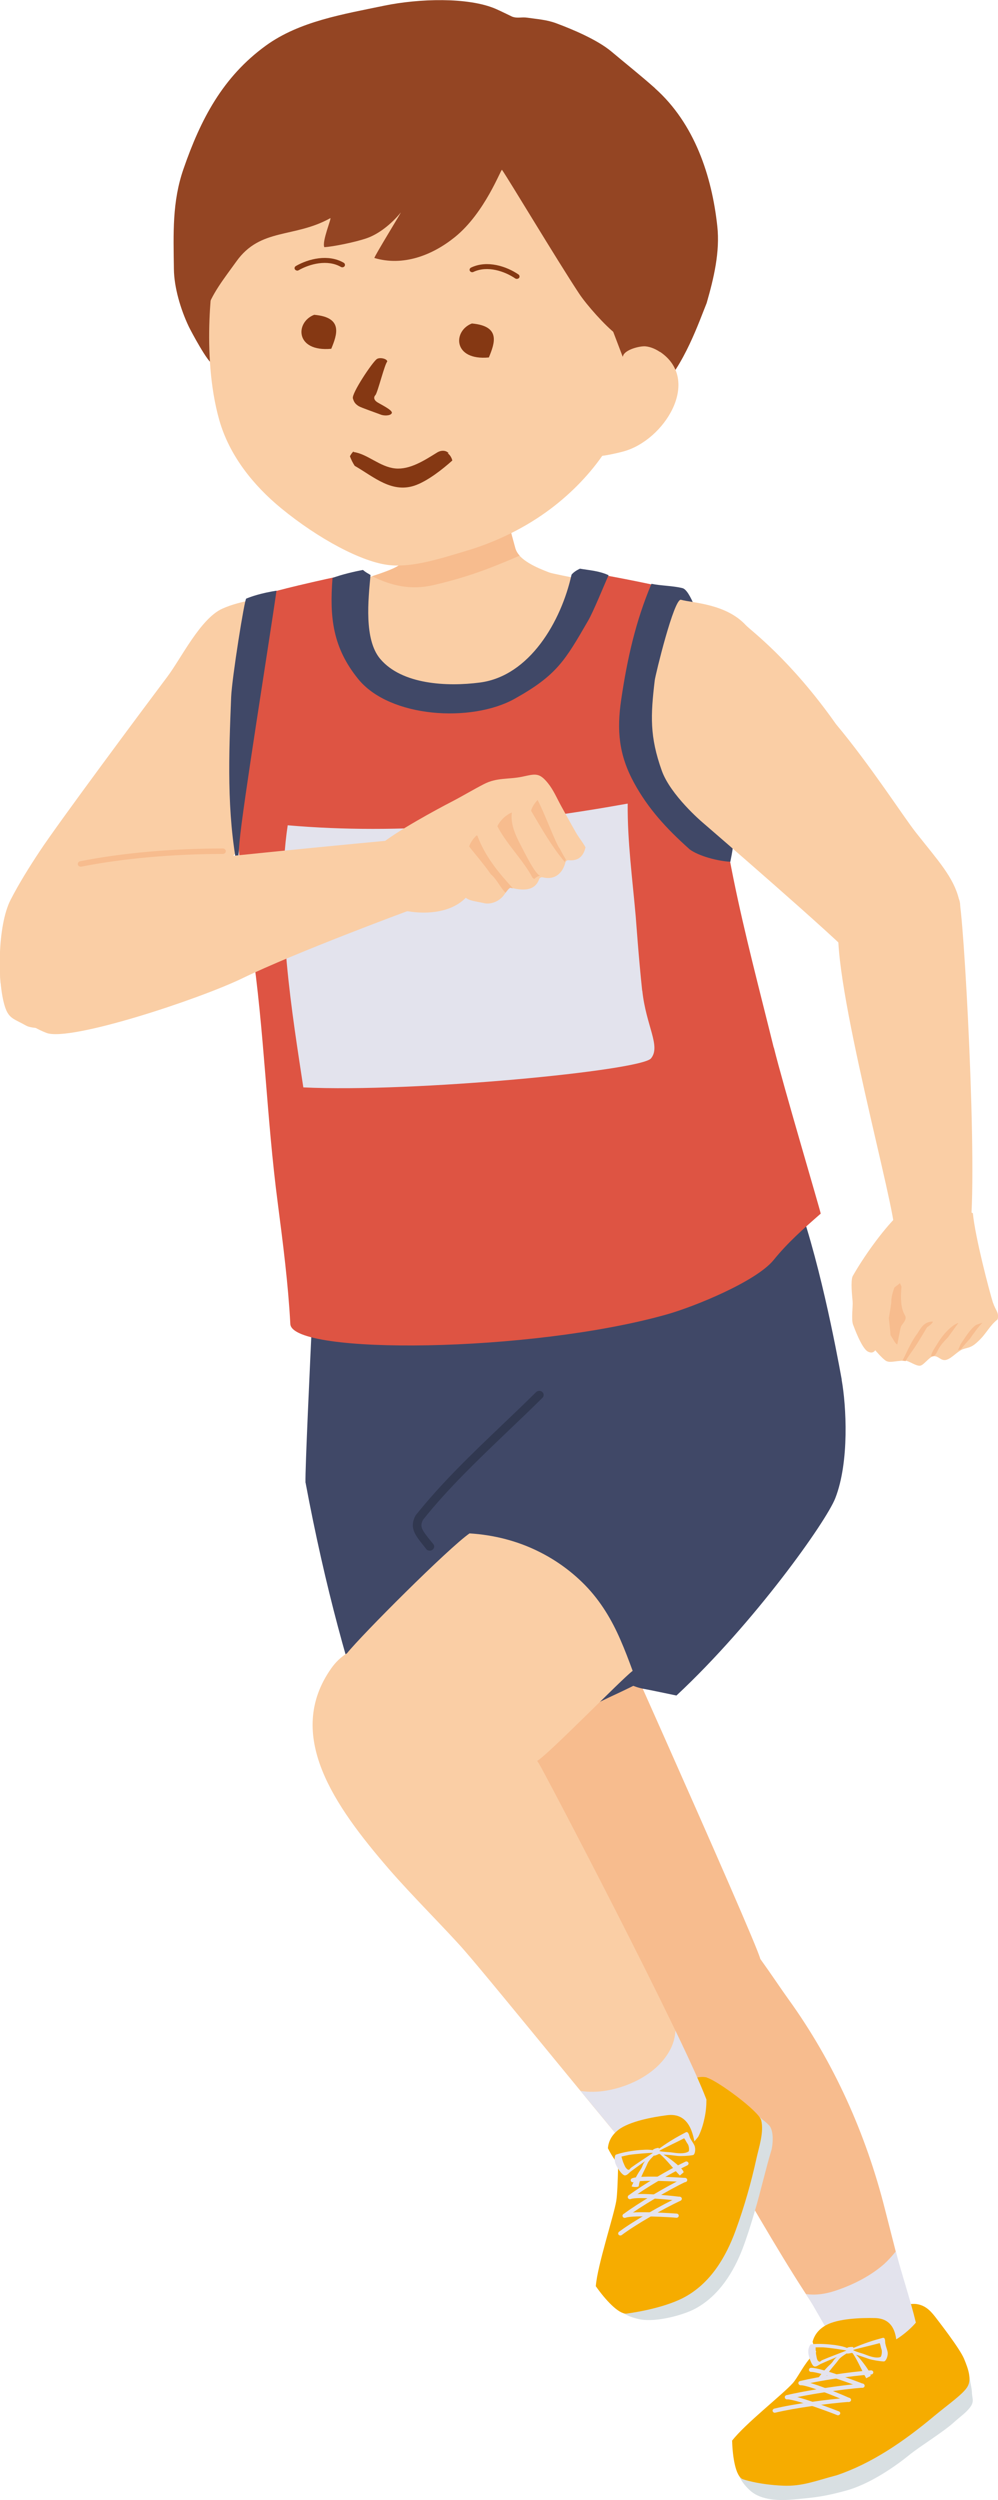
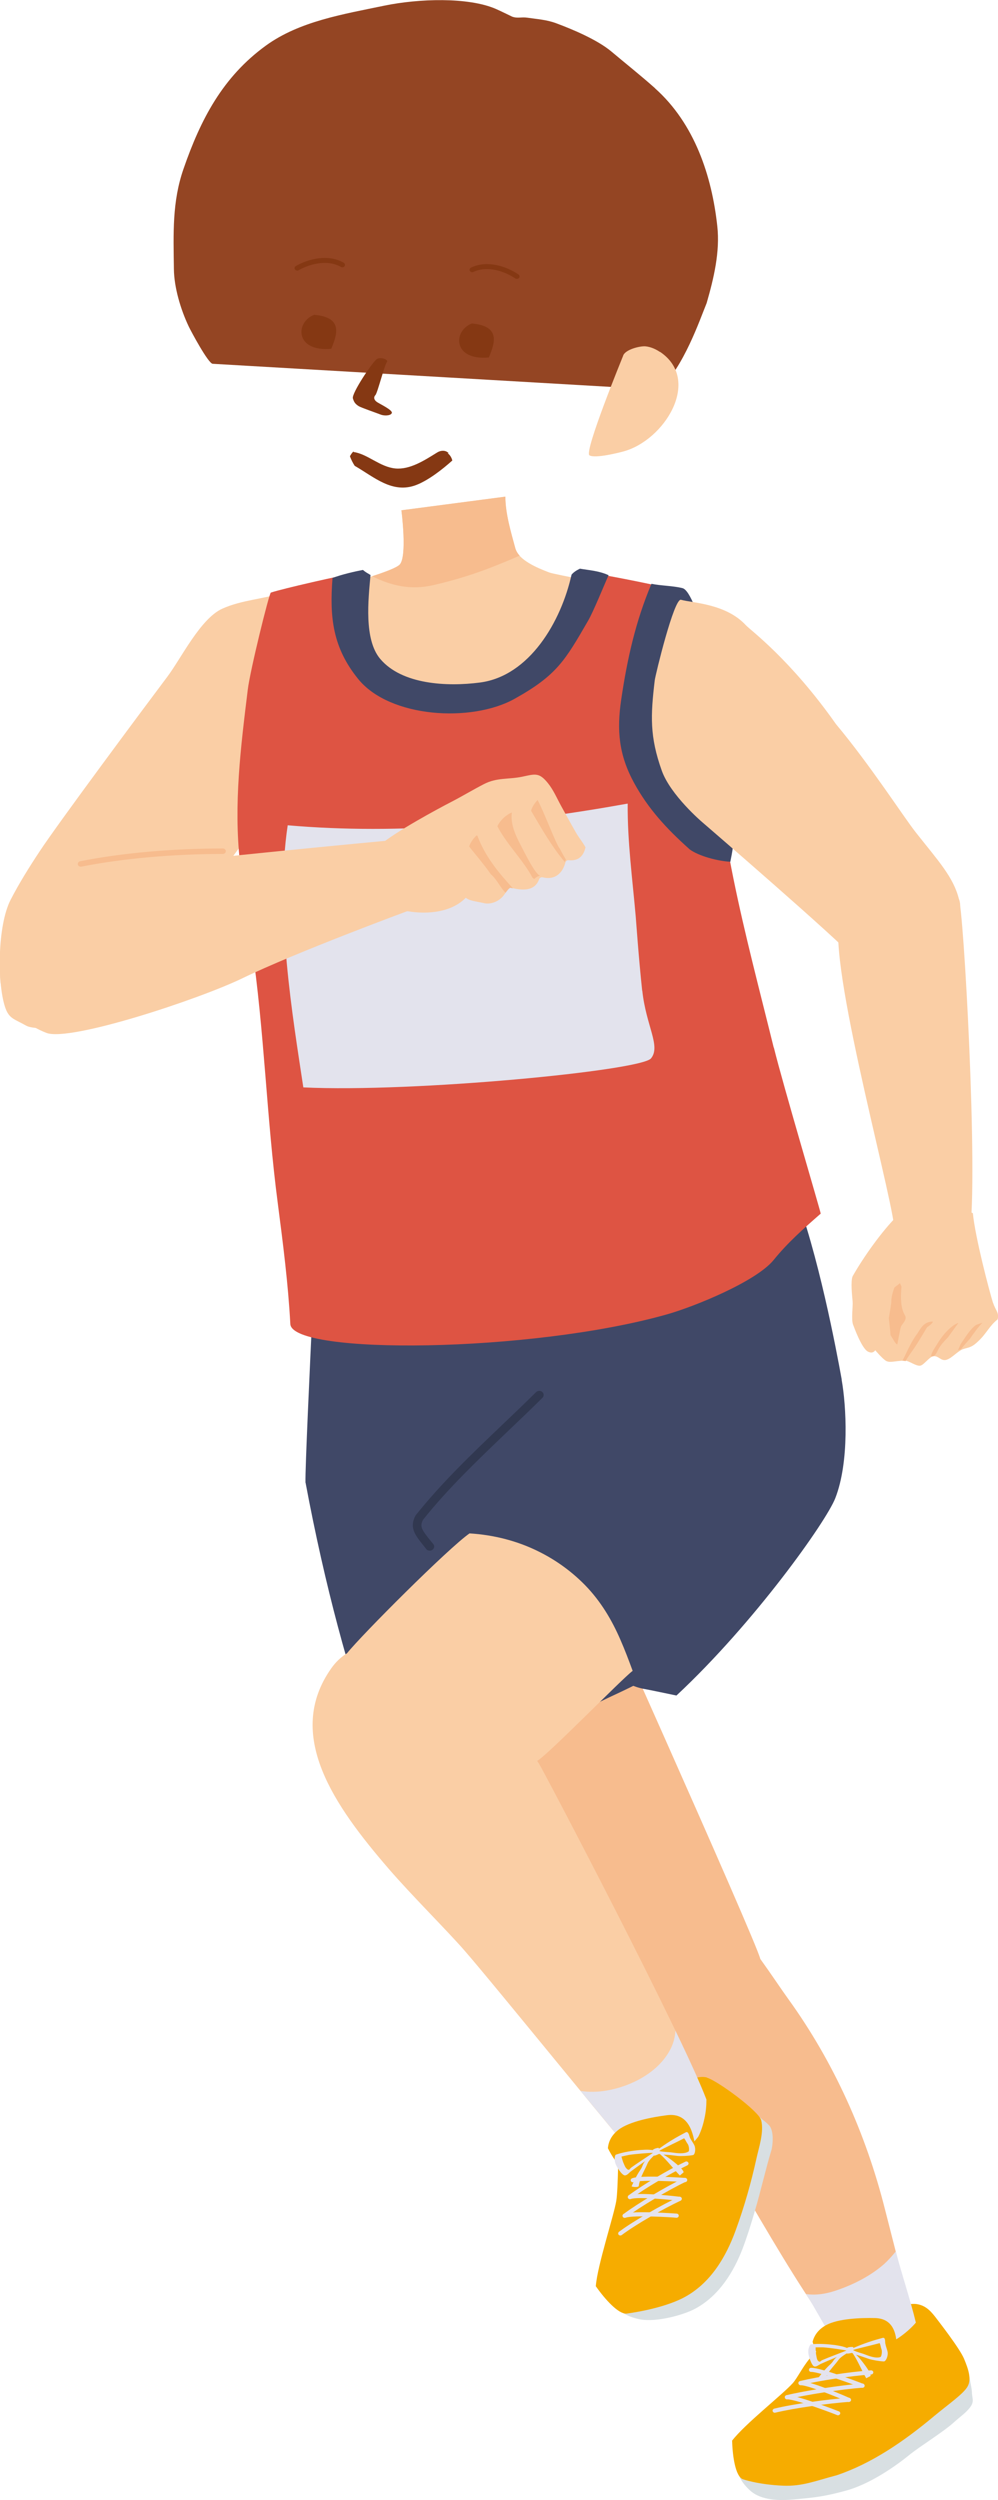
<svg xmlns="http://www.w3.org/2000/svg" viewBox="0 0 105 263" fill="none">
  <g clip-path="url(#clip0_1281_11575)">
    <path d="M53.172 52.255L42.233 53.691C42.233 53.691 42.876 58.612 42.031 59.425C41.186 60.226 35.067 61.807 35.067 61.807C35.067 61.807 33.699 73.34 37.984 74.453C43.626 75.922 55.863 76.212 59.648 72.583C61.112 71.18 65.028 61.662 65.028 61.662C65.028 61.662 58.339 60.438 57.791 60.226C56.529 59.747 54.541 58.923 54.208 57.677C53.744 55.962 53.161 54.014 53.161 52.244L53.172 52.255Z" fill="#FACEA5" />
    <path d="M39.162 60.627C41.138 61.606 43.186 62.107 45.566 61.562C47.757 61.061 49.899 60.404 51.97 59.58C52.875 59.224 53.78 58.846 54.672 58.456C54.458 58.222 54.303 57.955 54.22 57.677C53.756 55.962 53.173 54.014 53.173 52.244L42.233 53.68C42.233 53.68 42.876 58.601 42.031 59.413C41.686 59.736 40.472 60.193 39.15 60.616L39.162 60.627Z" fill="#F7BC8E" />
    <path d="M91.537 246.87C94.286 246.692 94.846 245.679 95.941 244.109C95.977 244.065 96 244.02 96.024 243.976C95.084 240.079 94.06 236.183 93.096 232.376C91.12 224.55 87.763 216.991 82.954 210.323C82.228 209.321 81.193 207.751 79.99 206.081C79.586 204.222 59.909 160.395 59.909 160.395C54.672 161.352 45.161 164.803 41.102 168.354C39.447 169.812 53.731 191.932 67.825 213.351C75.896 225.619 82.109 238.231 88.073 246.024C88.561 246.391 88.787 247.048 91.525 246.87H91.537Z" fill="#F7BC8E" />
    <path d="M51.386 183.448C56.088 182.947 59.945 180.531 64.076 178.572C66.099 177.626 68.444 176.568 70.277 175.11C67.242 165.848 63.195 155.083 61.85 153.357L32.139 155.929C34.21 167.006 36.745 176.134 39.376 183.548C43.352 183.904 47.458 183.86 51.386 183.437V183.448Z" fill="#404867" />
    <path d="M51.624 132.218C45.423 133.498 39.209 134.767 32.972 135.913C32.567 144.508 32.103 154.504 32.139 155.94C33.639 158.033 42.292 157.644 49.256 156.953C48.53 157.577 63.373 154.115 64.159 150.797C64.897 144.24 60.885 137.572 57.933 130.915C55.826 131.349 53.719 131.783 51.624 132.218Z" fill="#404867" />
    <path d="M88.561 145.143C87.989 141.992 86.097 131.907 83.513 125.183C82.085 125.65 80.657 126.118 79.204 126.53C74.8 127.765 70.277 128.6 65.765 129.402C62.492 129.992 59.23 130.649 55.969 131.328C56.624 139.488 57.1 147.558 57.1 147.558C57.1 147.558 51.362 154.127 45.887 160.439C47.636 162.687 49.91 164.424 52.517 166.049C56.136 168.309 59.302 170.936 62.325 173.853C63.932 175.389 65.385 177.271 67.789 177.682C68.313 177.771 70.67 178.272 71.17 178.373C79.371 170.725 86.93 160.06 87.882 157.611C89.382 153.77 89.037 147.859 88.549 145.143H88.561Z" fill="#404867" />
    <path d="M93.549 92.086C93.037 92.298 89.431 95.559 88.252 97.062C87.395 102.907 94.406 127.709 94.097 129.602C94.359 129.646 101.12 129.724 102.013 129.914C102.953 123.657 101.358 95.237 100.882 94.602C100.001 93.422 98.846 92.253 97.585 91.418C96.359 91.296 95.013 91.485 93.537 92.086H93.549Z" fill="#FACEA5" />
    <path d="M31.639 74.208C31.532 67.985 32.412 61.495 29.889 62.33C27.77 63.02 25.437 63.109 23.39 64.033C21.08 65.079 19.057 69.265 17.605 71.191C15.045 74.597 6.177 86.52 4.166 89.57C3.07 91.229 2.011 92.921 1.106 94.68C-0.263 97.374 -0.298 103.33 0.511 105.879C0.928 107.182 1.44 107.159 2.761 107.905C3.975 108.595 10.712 107.927 11.688 106.926C13.534 105.044 27.091 86.587 27.091 86.587C27.091 86.587 31.734 80.431 31.615 74.208H31.639Z" fill="#FACEA5" />
    <path d="M81.408 110.221C78.432 98.153 75.147 86.643 75.111 74.486C75.111 73.217 72.742 62.474 71.171 62.085C67.505 61.194 64.053 60.593 60.982 60.025C60.898 60.07 60.422 60.27 60.101 60.649C58.994 65.58 55.649 71.314 50.388 72.004C46.864 72.46 42.079 72.215 39.782 69.51C38.056 67.473 38.52 63.265 38.758 60.693C38.389 60.46 38.282 60.437 37.961 60.159C35.651 60.582 29.819 61.907 28.497 62.341C28.319 62.397 26.307 70.556 26.069 72.549C25.331 78.572 24.569 84.617 25.248 90.717C25.569 93.612 26.045 96.484 26.474 99.367C27.819 108.44 28.033 117.49 29.224 126.574C29.771 130.793 30.319 135.046 30.545 139.287C30.712 142.56 55.852 142.326 70.171 138.274C73.016 137.473 79.551 134.823 81.396 132.552C82.884 130.715 84.551 129.246 86.348 127.676C86.324 127.398 82.36 114.05 81.42 110.21L81.408 110.221Z" fill="#DE5443" />
    <path d="M72.517 89.325C73.54 90.093 75.588 90.594 76.838 90.66C77.219 88.868 77.576 86.063 77.243 83.747C76.79 80.608 75.743 77.424 75.743 74.274C75.743 73.005 73.374 62.262 71.803 61.872C70.767 61.616 69.529 61.627 68.541 61.416C66.863 65.379 65.982 69.376 65.363 73.561C64.875 76.845 65.101 79.406 66.72 82.378C68.196 85.072 70.088 87.143 72.517 89.314V89.325Z" fill="#404867" />
    <path d="M37.687 71.435C40.996 75.521 49.602 76.044 54.137 73.517C58.589 71.034 59.446 69.498 61.886 65.279C62.446 64.311 63.517 61.65 64.029 60.514C63.005 60.036 61.946 59.991 61.017 59.824C60.934 59.869 60.458 60.069 60.136 60.448C59.041 65.379 55.72 71.112 50.506 71.802C47.007 72.259 42.269 72.014 39.996 69.309C38.282 67.272 38.746 63.064 38.984 60.492C38.615 60.258 38.508 60.236 38.186 59.958C37.413 60.102 35.961 60.425 34.984 60.804C34.663 64.956 35.008 68.129 37.687 71.435Z" fill="#404867" />
-     <path d="M25.2 88.568C25.498 85.05 28.319 67.528 29.093 62.14C27.462 62.396 26.415 62.763 25.903 62.975C25.724 63.053 24.403 71.324 24.32 73.328C24.081 79.372 23.832 85.439 24.998 91.44C25.046 90.482 25.117 89.525 25.2 88.568Z" fill="#404867" />
    <path d="M67.564 104.221C67.183 100.647 66.933 96.951 66.885 96.417C66.54 92.465 66.004 88.513 66.04 84.539C54.232 86.665 42.174 87.856 30.27 86.821C28.901 95.927 30.83 107.182 31.913 114.396C43.566 114.952 67.433 112.637 68.492 111.346C69.551 110.054 67.968 107.928 67.576 104.221H67.564Z" fill="#E3E3ED" />
    <path d="M100.893 94.602C100.322 92.275 98.703 90.55 96.358 87.577C95.049 85.919 91.633 80.586 87.954 76.178C83.134 69.332 78.932 66.281 78.479 65.78C76.372 63.498 72.885 63.443 71.647 63.097C70.921 62.897 68.945 71.035 68.885 71.58C68.445 75.287 68.35 77.491 69.623 81.065C70.54 83.648 73.861 86.475 73.861 86.475C73.861 86.475 88.192 98.821 90.168 101.07C96.561 105.311 97.906 100.769 100.227 98.409C100.251 97.04 101.382 95.971 100.905 94.613L100.893 94.602Z" fill="#FACEA5" />
    <path d="M104.476 137.071C104.084 135.813 102.596 130.147 102.358 127.642C101.703 127.075 96.18 128.255 94.835 129.223C93.835 129.947 93.109 130.971 92.775 132.362C92.752 132.474 92.716 132.585 92.692 132.696C92.478 134.288 92.716 137.361 92.716 137.361C92.716 137.361 91.109 139.32 91.014 140.366C91.085 140.567 91.133 140.7 91.133 140.734C91.323 141.123 92.335 142.47 93.097 143.083C93.549 143.45 94.061 143.161 95.192 143.138C95.62 143.127 96.418 143.784 96.858 143.662C97.204 143.573 97.751 142.804 98.12 142.704C98.739 142.526 98.953 143.25 99.596 143.049C100.155 142.882 100.786 142.103 101.346 141.925C101.905 141.736 102.203 141.803 102.941 141.079C103.738 140.355 104.119 139.454 104.953 138.808C105.167 138.129 104.726 137.839 104.488 137.071H104.476Z" fill="#FACEA5" />
    <path d="M94.442 134.445C94.204 135.269 93.787 136.059 93.775 136.905C93.775 137.172 93.633 137.94 93.514 138.664C93.573 139.265 93.656 139.866 93.692 140.456C93.954 140.868 94.252 141.447 94.406 141.436C94.454 141.258 94.716 139.71 94.799 139.543C95.002 139.154 95.478 138.831 95.192 138.341C94.752 137.595 94.74 136.471 94.847 135.358C94.716 135.046 94.573 134.745 94.442 134.434V134.445Z" fill="#F7BC8E" />
    <path d="M96.572 140.211C95.87 141.124 95.453 142.148 94.953 143.15C95.06 143.15 95.167 143.172 95.275 143.195C95.536 142.716 95.882 142.271 96.191 141.814C96.667 141.124 97.512 139.644 97.548 139.621C97.691 139.543 98.191 139.165 98.131 139.031C97.12 139.031 96.798 139.911 96.56 140.211H96.572Z" fill="#F7BC8E" />
    <path d="M100.619 139.476C100.691 139.376 100.75 139.287 100.822 139.187C100.822 139.187 100.798 139.187 100.786 139.187C100.548 139.276 100.322 139.409 100.06 139.632C99.477 140.122 99.013 140.712 98.632 141.346C98.382 141.769 98.036 142.192 97.953 142.671C98.406 142.771 98.572 142.226 98.727 141.947C98.977 141.48 99.346 141.09 99.727 140.701C99.751 140.656 100.358 139.843 100.619 139.465V139.476Z" fill="#F7BC8E" />
    <path d="M101.988 140.924C102.416 140.3 102.952 139.554 103.345 139.176C103.345 139.176 103.345 139.154 103.345 139.143C103.345 139.165 102.737 139.354 102.654 139.41C102.047 139.855 101.523 140.746 101.107 141.347C101.035 141.447 100.821 142.026 100.773 142.048C100.869 142.004 100.976 141.97 101.095 141.948C101.369 141.592 101.678 141.258 101.976 140.913L101.988 140.924Z" fill="#F7BC8E" />
    <path d="M94.358 127.954C92.763 129.557 90.858 132.229 89.704 134.266C89.478 134.823 89.656 136.337 89.704 136.916C89.751 137.406 89.537 138.864 89.763 139.387C89.847 139.599 90.644 141.825 91.299 142.181C92.275 142.705 92.37 141.179 92.477 140.69C92.608 140.144 92.489 139.354 92.608 138.819C92.751 138.174 93.108 136.738 93.108 136.738C93.108 136.738 93.62 135.758 94.394 135.224C95.786 134.255 97.096 131.283 96.489 129.468C95.644 129.279 95.048 127.81 94.358 127.954Z" fill="#FACEA5" />
    <path d="M41.139 88.401C41.139 88.401 16.404 90.695 11.047 91.663C5.357 92.698 1.596 96.795 0.251 101.103C-0.714 104.198 1.322 107.271 4.881 108.662C7.345 109.619 20.903 105.144 25.522 102.907C31.176 100.168 42.924 95.827 42.924 95.827L41.127 88.412L41.139 88.401Z" fill="#FACEA5" />
    <path d="M60.72 87.8C60.149 86.821 59.613 85.83 59.066 84.839C58.613 84.026 58.244 83.125 57.649 82.39C56.732 81.255 56.328 81.41 54.947 81.711C53.507 82.012 52.281 81.778 50.912 82.49C49.745 83.091 48.626 83.77 47.46 84.372C46.186 85.028 41.579 87.5 39.877 88.969C38.532 90.127 39.746 92.342 40.187 94.023C40.472 95.103 40.96 95.548 42.936 95.871C44.984 96.205 47.483 95.994 49.007 94.446C49.364 94.747 49.936 94.803 50.84 94.992C51.602 95.226 52.876 94.814 53.34 93.578C53.4 93.433 53.554 93.333 53.721 93.378C54.864 93.678 56.244 93.823 56.721 92.498C56.768 92.353 56.935 92.253 57.102 92.298C58.435 92.621 59.208 91.808 59.494 90.706C59.53 90.595 59.661 90.483 59.792 90.494C60.946 90.617 61.41 89.96 61.601 89.147C61.339 88.646 60.946 88.168 60.732 87.811L60.72 87.8Z" fill="#FACEA5" />
    <path d="M59.422 90.672C59.422 90.672 59.446 90.617 59.458 90.584C59.47 90.539 59.505 90.483 59.541 90.439C59.315 90.06 59.101 89.682 58.91 89.303C58.506 88.858 57.172 85.229 56.553 84.16C56.458 84.283 56.03 84.706 55.875 85.296C56.982 87.166 58.018 89.014 59.41 90.672H59.422Z" fill="#F7BC8E" />
    <path d="M56.03 92.342C56.03 92.342 56.137 92.431 56.197 92.476C56.352 92.331 56.613 92.131 56.863 92.131C56.363 92.131 55.09 89.481 54.864 89.069C54.28 87.967 53.685 86.743 53.852 85.474C53.221 85.73 52.626 86.297 52.328 86.921C53.328 88.858 55.006 90.427 56.03 92.342Z" fill="#F7BC8E" />
    <path d="M53.958 93.444C52.446 91.808 51.018 90.071 50.22 87.9C50.197 87.9 50.185 87.9 50.173 87.9H50.125C49.756 88.257 49.506 88.635 49.363 89.036C49.447 89.225 50.804 90.761 51.661 91.997C52.256 92.476 52.637 93.389 53.196 93.923C53.268 93.823 53.589 93.366 53.72 93.4C53.803 93.422 53.875 93.444 53.958 93.455V93.444Z" fill="#F7BC8E" />
    <path d="M56.731 185.574C56.66 185.473 56.588 185.362 56.517 185.251C57.66 184.605 65.516 176.534 66.563 175.777C66.159 174.686 65.754 173.595 65.278 172.515C64.373 170.423 63.207 168.463 61.576 166.782C60.195 165.369 58.576 164.177 56.779 163.276C54.493 162.118 51.97 161.472 49.399 161.316C47.197 162.842 38.066 171.981 36.507 173.929C35.841 174.341 35.281 174.898 34.853 175.51C29.913 182.512 35.174 189.971 40.9 196.606C43.292 199.378 46.994 203.051 48.839 205.166C52.053 208.84 66.956 227.297 67.337 227.42C68.551 227.809 70.491 227.153 71.599 226.496C72.313 226.073 72.944 225.472 73.467 224.793C73.777 224.18 73.979 223.524 74.122 222.844C74.265 222.199 74.324 221.542 74.324 220.885C71.765 214.061 57.195 186.286 56.719 185.562L56.731 185.574Z" fill="#FACEA5" />
    <path d="M101.917 249.697C101.822 249.731 77.658 260.05 77.658 260.05C77.658 260.05 77.706 260.896 78.896 261.987C80.11 263.101 82.074 263.067 83.503 262.945C85.788 262.744 86.812 262.622 89.038 262.01C91.299 261.386 93.823 259.761 95.621 258.303C96.87 257.289 99.239 255.865 100.429 254.774C100.989 254.261 101.667 253.816 102.108 253.193C102.536 252.592 102.251 252.291 102.251 251.556C102.251 251.345 101.917 249.697 101.917 249.697Z" fill="#D8DFE2" />
    <path d="M77.004 256.788C78.349 255.018 82.325 251.923 83.42 250.698C84.301 249.708 85.61 246.201 87.955 247.003C88.015 247.025 88.086 247.036 88.157 247.058C91.086 246.157 94.133 243.83 94.573 242.494C94.918 242.461 96.026 242.338 96.371 242.383C97.252 242.494 97.799 242.973 98.371 243.707C98.728 244.175 100.977 247.058 101.43 248.149C101.882 249.24 102.239 250.287 101.799 251.066C101.358 251.845 99.799 252.914 98.299 254.161C95.073 256.866 91.681 259.17 88.05 260.395C85.812 260.985 84.408 261.586 82.372 261.497C79.766 261.385 78.111 260.818 78.099 260.795C77.397 260.439 77.075 258.524 77.028 256.788H77.004Z" fill="#F6AC00" />
    <path d="M94.252 236.85C93.871 237.317 93.466 237.774 93.014 238.185C91.586 239.443 89.729 240.379 87.884 240.991C86.884 241.325 85.801 241.492 84.801 241.336C85.908 243.039 86.872 245.043 87.955 246.468C88.443 246.824 88.729 247.258 91.479 247.08C94.228 246.902 96.335 244.386 96.359 244.342C95.788 241.959 94.859 239.221 94.252 236.861V236.85Z" fill="#E3E3ED" />
    <path d="M90.728 251.2C90.728 251.2 90.656 251.2 90.621 251.177C90.335 251.055 86.252 249.53 85.359 249.53C85.359 249.53 85.347 249.53 85.335 249.53C85.216 249.53 85.109 249.441 85.109 249.318C85.109 249.196 85.205 249.096 85.335 249.096H85.359C86.431 249.096 90.692 250.721 90.847 250.799C90.954 250.855 91.002 250.988 90.942 251.088C90.894 251.155 90.823 251.2 90.74 251.2H90.728Z" fill="#E4E3EE" />
    <path d="M84.229 250.923C84.121 250.923 84.038 250.856 84.002 250.756C83.967 250.644 84.05 250.522 84.169 250.488C86.121 250.021 89.395 249.519 91.633 249.363C91.763 249.363 91.871 249.441 91.882 249.564C91.882 249.686 91.799 249.787 91.668 249.798C89.454 249.954 86.216 250.444 84.288 250.912C84.264 250.912 84.252 250.912 84.229 250.912V250.923Z" fill="#E4E3EE" />
    <path d="M89.289 252.691C89.289 252.691 89.217 252.691 89.182 252.669C88.789 252.48 85.111 250.932 84.254 250.932C84.123 250.932 84.016 250.843 84.016 250.721C84.016 250.598 84.111 250.498 84.242 250.498H84.266C85.361 250.498 89.384 252.268 89.42 252.29C89.527 252.346 89.575 252.48 89.515 252.58C89.467 252.647 89.396 252.691 89.313 252.691H89.289Z" fill="#E4E3EE" />
    <path d="M82.801 252.415C82.694 252.415 82.611 252.348 82.575 252.248C82.539 252.136 82.622 252.014 82.741 251.98C84.741 251.49 88.538 250.911 90.705 250.755C90.836 250.733 90.943 250.833 90.955 250.956C90.955 251.078 90.871 251.178 90.74 251.19C88.598 251.345 84.836 251.925 82.86 252.404C82.837 252.404 82.825 252.404 82.801 252.404V252.415Z" fill="#E4E3EE" />
    <path d="M88.169 254.094C88.169 254.094 88.097 254.094 88.062 254.071C87.776 253.938 83.729 252.413 82.824 252.413C82.824 252.413 82.824 252.413 82.8 252.413C82.681 252.413 82.574 252.324 82.574 252.201C82.574 252.079 82.669 251.979 82.8 251.979H82.824C83.907 251.979 88.252 253.671 88.288 253.693C88.395 253.749 88.443 253.882 88.371 253.982C88.324 254.049 88.252 254.094 88.169 254.094Z" fill="#E4E3EE" />
    <path d="M81.516 253.828C81.409 253.828 81.325 253.761 81.29 253.661C81.254 253.549 81.337 253.427 81.456 253.393C83.492 252.892 87.146 252.402 89.277 252.246C89.408 252.246 89.515 252.324 89.527 252.447C89.527 252.569 89.443 252.669 89.312 252.681C87.206 252.836 83.587 253.327 81.575 253.817C81.552 253.817 81.54 253.817 81.516 253.817V253.828Z" fill="#E4E3EE" />
    <path d="M94.335 247.749C94.406 246.179 94.358 243.919 92.061 243.864C90.609 243.83 88.145 243.908 86.871 244.632C86.085 245.077 85.669 245.689 85.49 246.357C85.621 246.836 85.812 247.304 86.026 247.771C86.383 248.15 86.728 248.539 87.002 248.996C89.43 248.996 91.93 248.506 94.335 247.738V247.749Z" fill="#F6AC00" />
    <path d="M93.145 246.569C93.109 246.368 93.157 246.168 93.05 245.99C93.014 245.945 92.943 245.934 92.871 245.945C91.871 246.213 90.919 246.524 89.99 246.925C89.919 246.958 89.848 246.981 89.764 247.014C89.764 246.981 89.764 246.958 89.788 246.936C89.812 246.881 89.241 246.892 89.145 246.992C89.145 246.992 89.145 247.003 89.133 247.014C89.038 246.981 88.955 246.947 88.86 246.914C88.538 246.814 88.205 246.758 87.848 246.702C87.074 246.602 86.158 246.535 85.348 246.624C85.301 246.624 85.253 246.658 85.241 246.691C84.86 247.27 85.098 247.972 85.336 248.517C85.396 248.651 85.527 248.907 85.658 248.951C85.884 249.018 86.134 248.795 86.336 248.695C86.741 248.517 87.288 248.272 88.05 247.96C87.646 248.272 87.717 248.406 87.336 248.751C86.836 249.207 86.467 249.686 86.05 250.209C86.003 250.276 86.693 250.521 86.765 250.343C86.884 250.053 87.122 249.641 87.324 249.374C87.657 248.951 87.967 248.617 88.241 248.239C88.419 247.994 88.883 247.704 89.098 247.571C89.098 247.582 89.098 247.593 89.098 247.604C89.264 247.604 89.443 247.571 89.621 247.526C89.657 247.537 89.681 247.56 89.717 247.571C90.288 248.417 90.633 249.33 91.133 250.198C91.288 250.12 91.431 250.042 91.586 249.964C91.705 249.652 90.669 248.361 90.431 248.094C90.348 247.994 90.193 247.849 90.062 247.715C90.098 247.727 90.133 247.738 90.169 247.749C90.609 247.871 91.014 248.027 91.443 248.172C91.716 248.261 92.538 248.417 92.99 248.428C93.216 248.428 93.442 247.849 93.395 247.482C93.347 247.17 93.204 246.892 93.157 246.58L93.145 246.569ZM86.062 248.361C85.92 248.194 85.908 247.882 85.86 247.682C85.812 247.437 85.812 246.947 85.812 246.947C85.812 246.947 86.372 246.936 86.634 246.947C87.288 246.992 88.764 247.203 89.038 247.281C89.038 247.281 89.038 247.281 89.038 247.292C88.157 247.638 87.384 247.916 86.515 248.283C86.312 248.372 86.265 248.584 86.062 248.35V248.361ZM92.633 247.96C92.181 248.138 91.431 247.86 91.038 247.704C90.562 247.515 90.205 247.471 89.776 247.248C89.776 247.248 89.776 247.226 89.776 247.215C90.038 247.114 91.597 246.758 92.55 246.502C92.669 246.769 92.645 246.903 92.752 247.181C92.823 247.381 92.752 247.916 92.633 247.96Z" fill="#E4E3EE" />
    <path d="M80.954 223.636C80.573 223.158 78.895 222.022 78.514 221.555C77.026 223.558 65.135 242.973 65.135 242.973C65.135 242.973 65.659 243.663 67.325 243.997C69.015 244.331 71.932 243.552 73.193 242.851C75.657 241.504 77.181 239.021 78.121 236.583C78.609 235.292 79.026 233.967 79.407 232.642C80.05 230.472 80.538 228.256 81.192 226.086C81.383 225.095 81.323 224.104 80.954 223.625V223.636Z" fill="#D8DFE2" />
    <path d="M74.385 218.56C72.956 218.137 69.992 220.029 69.992 220.029C69.992 220.029 67.159 223.269 65.112 225.506C65.04 225.517 65.052 230.26 64.838 231.54C64.576 233.121 62.85 238.331 62.684 240.513C63.707 241.971 65.076 243.44 65.897 243.396C65.921 243.396 69.54 242.951 71.885 241.737C74.718 240.268 76.373 237.462 77.396 234.646C78.301 232.174 79.027 229.625 79.586 227.076C79.848 225.885 80.396 224.282 80.086 223.057C79.848 222.1 75.504 218.905 74.373 218.571L74.385 218.56Z" fill="#F6AC00" />
    <path d="M71.063 213.628C71.027 214.329 70.837 215.03 70.48 215.687C69.23 218.003 66.48 219.472 63.826 219.929C62.921 220.084 61.981 220.107 61.088 219.973C64.445 224.048 67.182 227.354 67.337 227.409C68.551 227.799 70.492 227.142 71.599 226.486C72.313 226.062 72.944 225.461 73.467 224.782C73.777 224.17 73.979 223.513 74.122 222.834C74.265 222.188 74.325 221.532 74.325 220.875C73.741 219.339 72.563 216.734 71.051 213.605L71.063 213.628Z" fill="#E3E3ED" />
    <path d="M66.588 229.581C66.493 229.581 66.409 229.536 66.374 229.447C66.326 229.336 66.374 229.213 66.504 229.158C67.433 228.79 72.063 229.113 72.111 229.124C72.242 229.147 72.325 229.258 72.301 229.38C72.278 229.503 72.159 229.581 72.028 229.559C71.718 229.525 67.421 229.28 66.695 229.559C66.659 229.559 66.635 229.581 66.6 229.581H66.588Z" fill="#E4E3EE" />
    <path d="M66.29 231.352C66.219 231.352 66.147 231.318 66.112 231.262C66.028 231.173 66.052 231.029 66.147 230.951C67.623 229.849 70.254 228.29 72.111 227.411C72.23 227.355 72.361 227.4 72.42 227.511C72.48 227.622 72.42 227.745 72.313 227.8C70.468 228.669 67.885 230.194 66.421 231.285C66.373 231.318 66.326 231.329 66.278 231.329L66.29 231.352Z" fill="#E4E3EE" />
    <path d="M71.505 231.53C71.505 231.53 71.481 231.53 71.457 231.53C71.029 231.463 67.077 231.062 66.375 231.34C66.256 231.385 66.125 231.34 66.065 231.229C66.017 231.118 66.065 230.984 66.184 230.939C67.113 230.572 71.493 231.095 71.541 231.106C71.672 231.129 71.755 231.24 71.719 231.363C71.695 231.463 71.6 231.541 71.493 231.541L71.505 231.53Z" fill="#E4E3EE" />
    <path d="M65.731 233.321C65.66 233.321 65.589 233.288 65.553 233.243C65.47 233.154 65.493 233.009 65.589 232.931C67.1 231.796 70.136 229.993 71.945 229.135C72.052 229.08 72.195 229.135 72.254 229.236C72.314 229.347 72.254 229.48 72.147 229.525C70.362 230.371 67.362 232.152 65.874 233.265C65.827 233.299 65.779 233.31 65.731 233.31V233.321Z" fill="#E4E3EE" />
    <path d="M65.731 233.321C65.635 233.321 65.552 233.277 65.516 233.188C65.469 233.076 65.516 232.954 65.635 232.898C66.576 232.53 71.17 232.876 71.218 232.876C71.349 232.898 71.432 233.009 71.409 233.132C71.385 233.254 71.266 233.332 71.135 233.31C70.813 233.265 66.564 233.009 65.826 233.31C65.79 233.31 65.766 233.321 65.731 233.321Z" fill="#E4E3EE" />
    <path d="M65.267 235.18C65.195 235.18 65.124 235.146 65.088 235.102C65.005 235.013 65.028 234.868 65.124 234.79C66.671 233.632 69.623 231.962 71.397 231.127C71.516 231.072 71.647 231.116 71.706 231.228C71.766 231.339 71.706 231.461 71.599 231.517C69.838 232.341 66.933 233.988 65.409 235.135C65.362 235.168 65.314 235.18 65.267 235.18Z" fill="#E4E3EE" />
    <path d="M73.17 226.019C72.968 224.45 72.504 222.223 70.171 222.524C68.683 222.713 66.207 223.169 65.052 224.071C64.338 224.628 64.016 225.296 63.957 225.997C64.183 226.453 64.445 226.887 64.755 227.322C65.183 227.644 65.6 227.967 65.957 228.379C68.421 228.001 70.861 227.144 73.158 226.019H73.17Z" fill="#F6AC00" />
    <path d="M72.586 224.872C72.503 224.682 72.503 224.482 72.336 224.326C72.289 224.282 72.217 224.293 72.146 224.326C71.218 224.805 70.337 225.328 69.515 225.918C69.456 225.963 69.384 226.007 69.313 226.052C69.313 226.018 69.313 225.996 69.313 225.974C69.313 225.907 68.754 226.052 68.694 226.174C68.694 226.174 68.694 226.185 68.694 226.196C68.599 226.185 68.492 226.174 68.396 226.163C68.051 226.13 67.694 226.163 67.337 226.185C66.539 226.252 65.611 226.397 64.825 226.664C64.778 226.675 64.742 226.72 64.73 226.753C64.504 227.399 64.921 228.033 65.29 228.512C65.385 228.623 65.587 228.846 65.73 228.857C65.968 228.868 66.17 228.601 66.349 228.456C66.706 228.189 67.194 227.833 67.873 227.354C67.551 227.755 67.658 227.866 67.361 228.289C66.98 228.846 66.73 229.391 66.456 229.993C66.42 230.071 67.182 230.148 67.206 229.97C67.242 229.659 67.385 229.213 67.516 228.902C67.73 228.412 67.956 228.022 68.135 227.588C68.242 227.31 68.634 226.931 68.813 226.753C68.813 226.753 68.825 226.775 68.837 226.786C69.003 226.753 69.17 226.675 69.337 226.597C69.373 226.597 69.408 226.608 69.444 226.62C70.23 227.31 70.813 228.133 71.527 228.868C71.658 228.757 71.789 228.646 71.92 228.534C71.956 228.2 70.587 227.176 70.277 226.965C70.17 226.887 69.98 226.775 69.813 226.675C69.861 226.675 69.896 226.675 69.932 226.675C70.396 226.697 70.849 226.753 71.301 226.809C71.598 226.842 72.455 226.809 72.908 226.72C73.134 226.675 73.217 226.052 73.062 225.707C72.932 225.417 72.717 225.172 72.586 224.872ZM65.98 228.189C65.79 228.056 65.694 227.766 65.611 227.577C65.504 227.354 65.385 226.876 65.385 226.876C65.385 226.876 65.944 226.742 66.194 226.697C66.861 226.597 68.385 226.475 68.682 226.486C68.682 226.486 68.682 226.486 68.682 226.497C67.896 227.031 67.182 227.477 66.409 228.033C66.23 228.167 66.23 228.378 65.98 228.2V228.189ZM72.42 226.352C72.003 226.62 71.194 226.519 70.765 226.453C70.241 226.375 69.872 226.408 69.384 226.297C69.384 226.297 69.384 226.274 69.384 226.263C69.622 226.096 71.087 225.417 71.979 224.95C72.158 225.183 72.182 225.317 72.36 225.562C72.491 225.74 72.551 226.274 72.432 226.352H72.42Z" fill="#E4E3EE" />
    <path d="M45.209 163.133C45.067 163.133 44.924 163.077 44.84 162.955L44.567 162.61C43.65 161.463 43.043 160.706 43.722 159.426C46.471 155.986 49.554 153.036 52.816 149.919C54.006 148.783 55.208 147.637 56.399 146.457C56.577 146.279 56.863 146.279 57.053 146.435C57.244 146.602 57.244 146.869 57.077 147.047C55.887 148.227 54.673 149.385 53.482 150.52C50.245 153.626 47.173 156.543 44.507 159.882C44.138 160.595 44.364 160.929 45.305 162.098L45.59 162.443C45.745 162.632 45.697 162.899 45.495 163.044C45.412 163.1 45.317 163.133 45.221 163.133H45.209Z" fill="#313850" />
    <path d="M8.488 91.174C8.345 91.174 8.214 91.085 8.19 90.951C8.155 90.795 8.262 90.639 8.429 90.606C12.785 89.737 18.13 89.259 23.451 89.259C23.617 89.259 23.76 89.392 23.76 89.548C23.76 89.704 23.617 89.838 23.451 89.838C18.166 89.838 12.88 90.316 8.559 91.174C8.536 91.174 8.512 91.174 8.5 91.174H8.488Z" fill="#F7BC8E" />
    <path d="M68.92 9.284C67.42 7.948 65.861 6.712 64.325 5.421C62.849 4.185 60.242 3.083 58.493 2.438C57.493 2.07 56.529 2.015 55.469 1.859C54.862 1.77 54.422 1.959 53.874 1.747C53.874 1.747 52.458 1.057 52.16 0.935C49.256 -0.323 44.03 -0.145 40.459 0.59C36.138 1.491 31.52 2.226 27.972 4.798C23.437 8.093 21.116 12.535 19.307 17.767C18.104 21.229 18.247 24.535 18.295 28.309C18.319 30.257 19.009 32.562 19.854 34.343C20.092 34.844 21.913 38.25 22.378 38.272L69.384 41C71.955 38.54 73.586 33.753 74.348 31.883C75.098 29.278 75.764 26.494 75.467 23.789C74.895 18.524 73.086 13.013 68.92 9.295V9.284Z" fill="#944523" />
-     <path d="M22.627 28.097L28.4 11.143L55.873 12.189L66.348 39.719C66.229 45.152 62.23 50.284 57.968 53.501C55.349 55.482 52.266 56.985 49.195 57.909C46.327 58.767 43.47 59.702 41.018 59.457C38.125 59.178 33.483 56.674 29.578 53.468C26.638 51.052 24.127 47.913 23.067 44.183C21.091 37.181 22.448 28.542 22.615 28.097H22.627Z" fill="#FACEA5" />
    <path fill-rule="evenodd" clip-rule="evenodd" d="M69.443 37.015C73.871 39.998 69.896 46.355 65.563 47.501C65.194 47.602 62.611 48.269 62.016 47.902C61.42 47.523 65.551 37.46 65.551 37.449C65.73 36.781 67.325 36.38 67.92 36.436C68.455 36.492 68.967 36.714 69.431 37.026L69.443 37.015Z" fill="#FACEA5" />
    <path fill-rule="evenodd" clip-rule="evenodd" d="M39.627 42.269C39.353 42.068 39.281 41.79 39.496 41.567C39.722 41.345 40.484 38.25 40.745 38.038C40.745 37.738 39.96 37.56 39.65 37.771C39.186 38.083 36.972 41.4 37.127 41.912C37.234 42.257 37.329 42.469 37.734 42.725C37.972 42.881 39.722 43.482 40.019 43.604C40.377 43.76 41.091 43.76 41.222 43.46C41.364 43.148 39.912 42.48 39.639 42.28L39.627 42.269Z" fill="#853813" />
    <path fill-rule="evenodd" clip-rule="evenodd" d="M47.101 47.679H47.208C46.875 47.312 46.327 47.379 45.958 47.624C44.637 48.447 43.113 49.427 41.59 49.282C39.971 49.127 38.685 47.768 37.221 47.557C37.209 47.535 37.185 47.523 37.173 47.501C37.031 47.646 36.912 47.813 36.816 48.002C36.947 48.358 37.114 48.692 37.316 49.004C39.364 50.184 41.292 51.987 43.804 51.019C45.089 50.518 46.53 49.394 47.589 48.447C47.518 48.147 47.351 47.869 47.113 47.691L47.101 47.679Z" fill="#853813" />
    <path fill-rule="evenodd" clip-rule="evenodd" d="M49.648 34.031C47.636 34.799 47.625 37.961 51.434 37.605C52.041 36.124 52.731 34.31 49.648 34.031Z" fill="#853813" />
    <path fill-rule="evenodd" clip-rule="evenodd" d="M33.056 33.118C31.044 33.886 31.032 37.048 34.853 36.692C35.46 35.211 36.139 33.385 33.056 33.118Z" fill="#853813" />
    <path d="M54.363 29.345C54.363 29.345 54.256 29.323 54.22 29.3C53.113 28.543 51.292 27.908 49.804 28.61C49.673 28.677 49.506 28.621 49.435 28.498C49.363 28.376 49.423 28.22 49.554 28.153C51.268 27.329 53.315 28.03 54.553 28.877C54.672 28.966 54.696 29.122 54.613 29.234C54.553 29.3 54.47 29.345 54.375 29.334L54.363 29.345Z" fill="#853813" />
    <path d="M31.258 28.466C31.174 28.466 31.091 28.421 31.032 28.343C30.948 28.221 30.996 28.065 31.127 27.987C32.436 27.229 34.531 26.695 36.162 27.642C36.293 27.719 36.329 27.875 36.257 27.998C36.174 28.12 36.007 28.154 35.876 28.087C34.46 27.263 32.579 27.764 31.413 28.432C31.365 28.466 31.305 28.477 31.258 28.466Z" fill="#853813" />
    <path d="M26.795 7.191C33.568 1.692 51.959 -0 60.231 6.624C62.85 8.36 66.731 11.722 67.969 17.678C69.861 26.74 64.838 35.122 64.814 35.145C63.683 34.287 61.707 32.072 60.91 30.858C58.553 27.285 53.554 18.925 52.816 17.867C52.72 17.723 51.03 22.398 47.84 24.958C45.435 26.895 42.376 28.031 39.389 27.14C39.377 26.962 42.341 22.153 42.162 22.365C41.174 23.567 39.865 24.613 38.591 25.059C37.305 25.504 35.008 25.949 34.127 26.005C33.83 25.437 34.949 22.832 34.746 22.955C30.937 25.07 27.402 23.945 24.866 27.508C23.64 29.222 22.164 31.037 21.641 32.962C21.355 32.64 20.736 31.872 19.76 30.413C18.82 27.107 19.2 23.545 19.141 22.999C19.141 22.999 20.034 12.702 26.807 7.202L26.795 7.191Z" fill="#944523" />
  </g>
  <defs>
    <clipPath id="clip0_1281_11575">
      <rect width="105" height="263" fill="white" />
    </clipPath>
  </defs>
</svg>